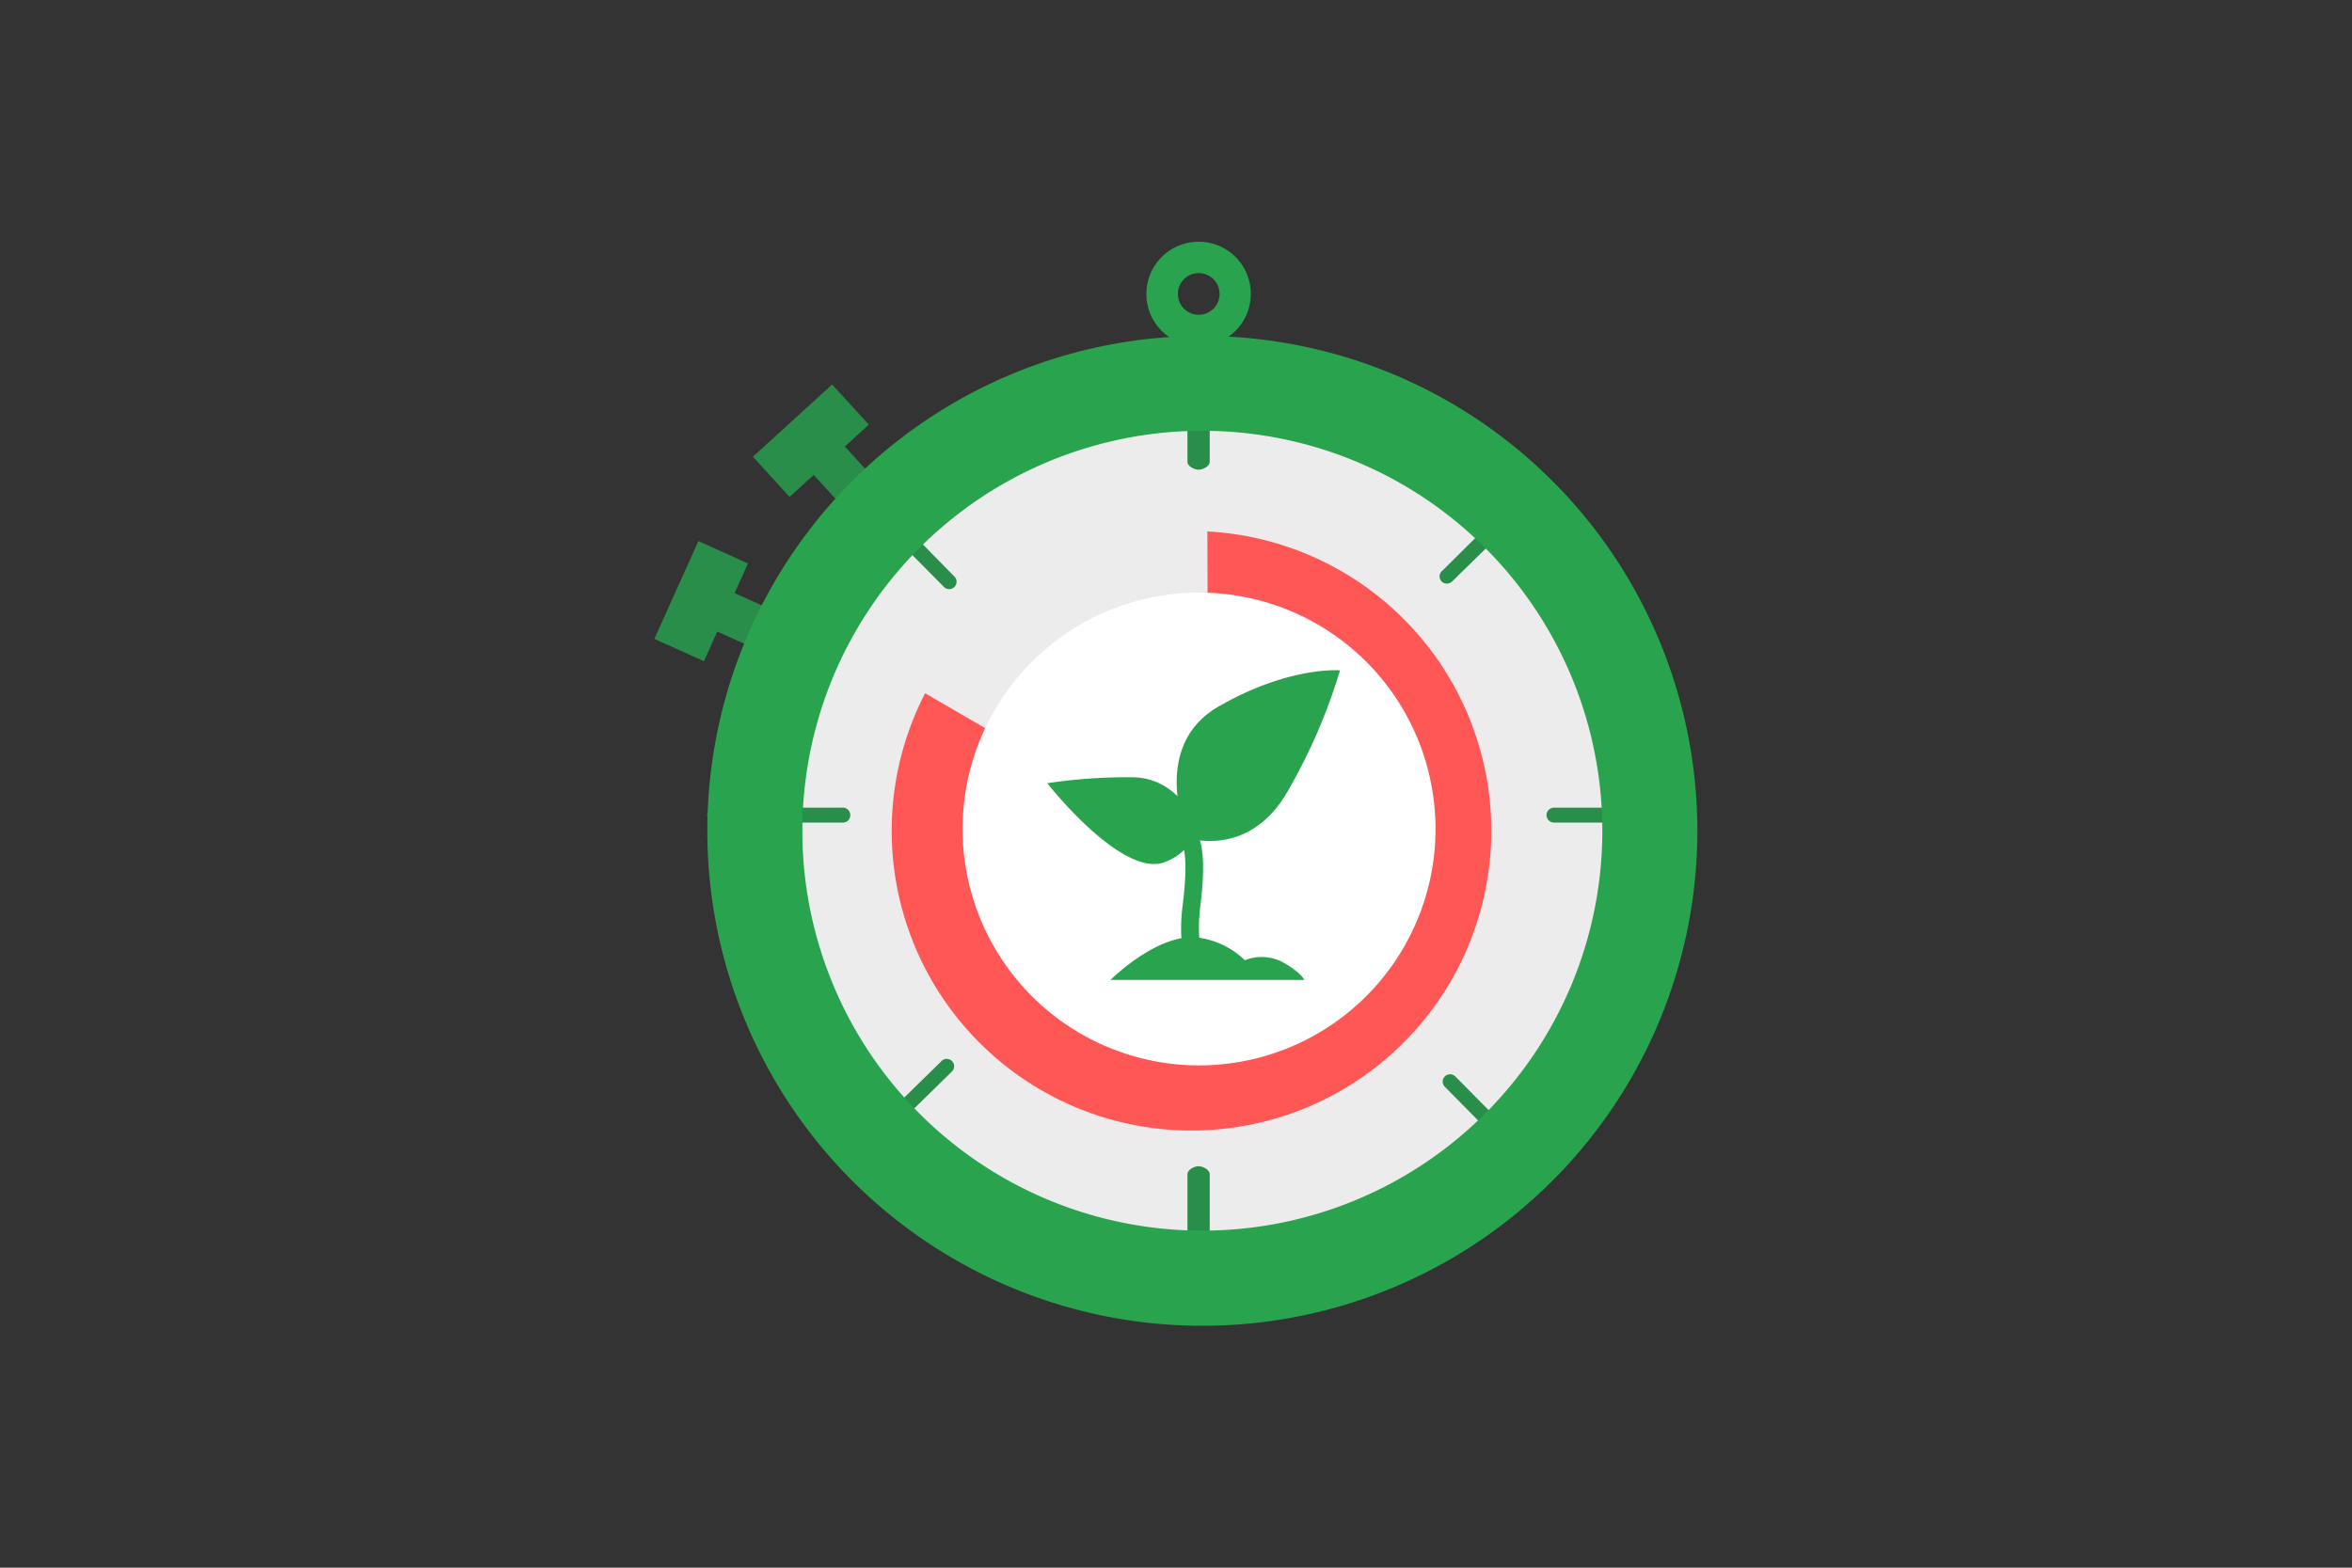
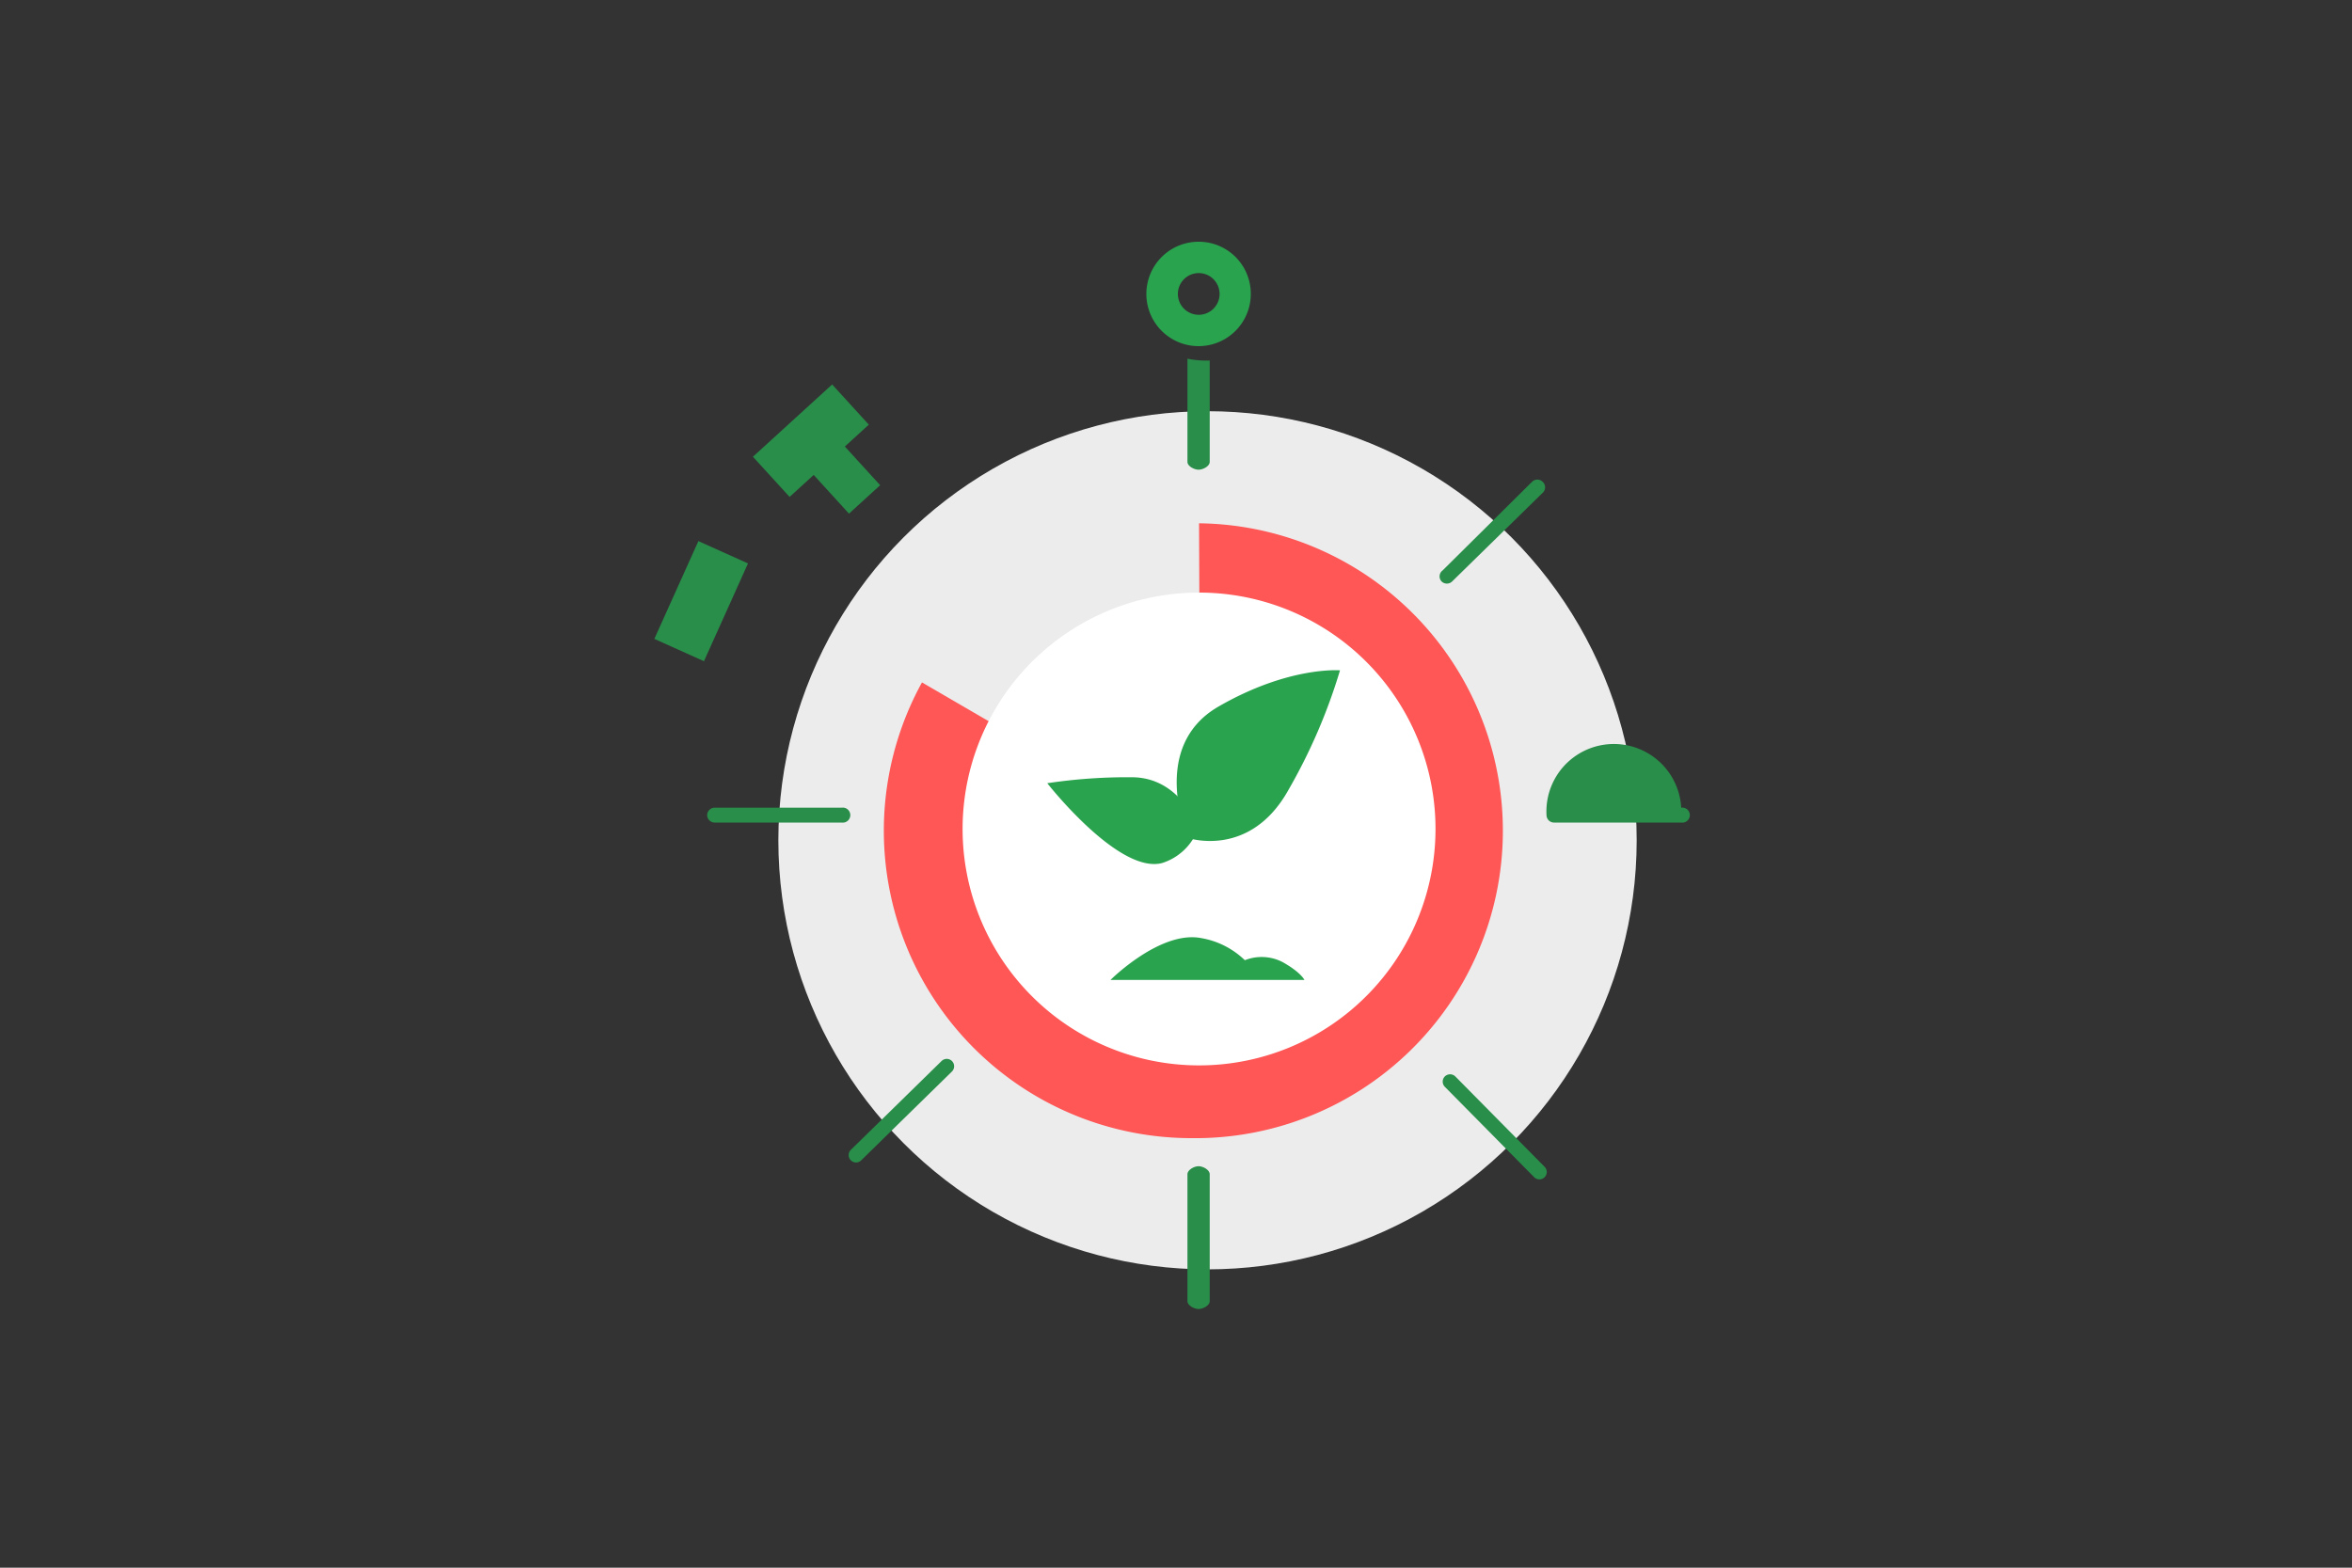
<svg xmlns="http://www.w3.org/2000/svg" id="Слой_1" data-name="Слой 1" width="150" height="100" viewBox="0 0 150 100">
  <rect x="0" y="0" width="150" height="100" fill="#333333" stroke="none" />
  <defs>
    <style>
      .cls-1 {
        fill: #edecec;
      }

      .cls-2 {
        fill: #288e4a;
      }

      .cls-3 {
        fill: #ff5656;
      }

      .cls-4 {
        fill: #edebeb;
      }

      .cls-5 {
        fill: #fff;
      }

      .cls-6, .cls-7 {
        fill: #2aa34f;
      }

      .cls-7 {
        fill-rule: evenodd;
      }
    </style>
  </defs>
  <g>
    <circle class="cls-1" cx="77.01" cy="53.6" r="27.37" />
    <g>
      <path class="cls-2" d="M91.93,37.08a.48.48,0,0,0,.69,0l5.77-5.65a.47.47,0,0,0,0-.69.48.48,0,0,0-.69,0L92,36.39A.47.47,0,0,0,91.93,37.08Z" />
      <path class="cls-2" d="M54.25,74a.47.47,0,0,0,.69,0l5.77-5.65a.47.47,0,1,0-.66-.67l-5.77,5.65A.47.47,0,0,0,54.25,74Z" />
    </g>
    <g>
-       <path class="cls-2" d="M98.63,52a.48.48,0,0,0,.5.47h8.09a.48.48,0,1,0,0-.95H99.13A.48.48,0,0,0,98.63,52Z" />
+       <path class="cls-2" d="M98.63,52a.48.48,0,0,0,.5.47h8.09a.48.48,0,1,0,0-.95A.48.48,0,0,0,98.63,52Z" />
      <path class="cls-2" d="M45.1,52a.48.48,0,0,0,.5.47h8.08a.48.48,0,1,0,0-.95H45.6A.48.48,0,0,0,45.1,52Z" />
-       <path class="cls-2" d="M54.51,31a.49.49,0,0,0,0,.69l5.69,5.75a.47.47,0,1,0,.67-.66L55.2,31A.48.48,0,0,0,54.51,31Z" />
      <path class="cls-2" d="M92.16,68.65a.47.47,0,0,0,0,.69l5.68,5.75a.47.47,0,1,0,.67-.66l-5.68-5.75A.48.48,0,0,0,92.16,68.65Z" />
      <path class="cls-2" d="M76.93,23a5.81,5.81,0,0,1-1.2-.12v6.58c0,.28.43.5.71.5s.71-.22.71-.5V23Z" />
      <path class="cls-2" d="M75.73,74.9V83c0,.28.43.5.71.5s.71-.22.71-.5V74.9c0-.28-.43-.51-.71-.51S75.73,74.62,75.73,74.9Z" />
    </g>
    <g>
      <path class="cls-3" d="M76,72.6A19.61,19.61,0,0,1,58.8,43.53l17,9.89a.47.47,0,0,0,.25.07.43.43,0,0,0,.25-.07.48.48,0,0,0,.25-.43l-.08-19.61A19.61,19.61,0,0,1,76,72.6Z" />
-       <path class="cls-4" d="M77,33.9A19.12,19.12,0,1,1,59,44.22l16.57,9.63a1,1,0,0,0,.5.14,1,1,0,0,0,.5-.13,1,1,0,0,0,.5-.87L77,33.9m-1-1L76.07,53,58.62,42.84A20.12,20.12,0,1,0,76,32.88Z" />
    </g>
    <path class="cls-5" d="M91.55,52.88A15.08,15.08,0,1,1,76.48,37.8,15.07,15.07,0,0,1,91.55,52.88Z" />
    <g>
      <g>
-         <rect class="cls-2" x="45.66" y="36.82" width="2.69" height="5.13" transform="translate(102.22 12.69) rotate(114.24)" />
        <rect class="cls-2" x="42.98" y="34.93" width="3.47" height="6.84" transform="translate(19.69 -14.98) rotate(24.24)" />
      </g>
      <g>
        <rect class="cls-2" x="52.06" y="27.4" width="2.69" height="5.13" transform="translate(113.06 16.11) rotate(137.63)" />
        <rect class="cls-2" x="49.98" y="24.69" width="3.47" height="6.84" transform="translate(37.63 -29.04) rotate(47.63)" />
      </g>
    </g>
    <g>
      <path class="cls-6" d="M75.76,53.45s3.95,1.35,6.41-3.06a36,36,0,0,0,3.29-7.63s-3.26-.28-7.75,2.31S75.76,53.45,75.76,53.45Z" />
      <path class="cls-7" d="M76.42,52.83s-1.1-3.25-4.24-3.25a34.26,34.26,0,0,0-5.39.38s4.56,5.83,7.33,5.09A3.6,3.6,0,0,0,76.42,52.83Z" />
      <path class="cls-6" d="M76.61,59.84a5.28,5.28,0,0,1,2.78,1.41,2.92,2.92,0,0,1,2.41.12c1.19.67,1.39,1.14,1.39,1.14H70.82S74,59.33,76.61,59.84Z" />
-       <path class="cls-6" d="M75.43,60.71a10.93,10.93,0,0,1,0-3c.42-3.41-.07-4-.09-4a.26.26,0,0,0,.23.06l-.08-1.14a.88.88,0,0,1,.67.3c.59.62.72,2.22.39,4.89a10.43,10.43,0,0,0,0,2.68Z" />
    </g>
    <path class="cls-6" d="M76.44,17.42a1.33,1.33,0,1,1-1.32,1.32,1.33,1.33,0,0,1,1.32-1.32m0-2a3.33,3.33,0,1,0,3.33,3.32,3.32,3.32,0,0,0-3.33-3.32Z" />
-     <path class="cls-6" d="M45.11,53A31.57,31.57,0,1,0,76.68,21.43,31.57,31.57,0,0,0,45.11,53Zm6.06,0a25.51,25.51,0,1,1,25.51,25.5A25.5,25.5,0,0,1,51.17,53Z" />
  </g>
</svg>